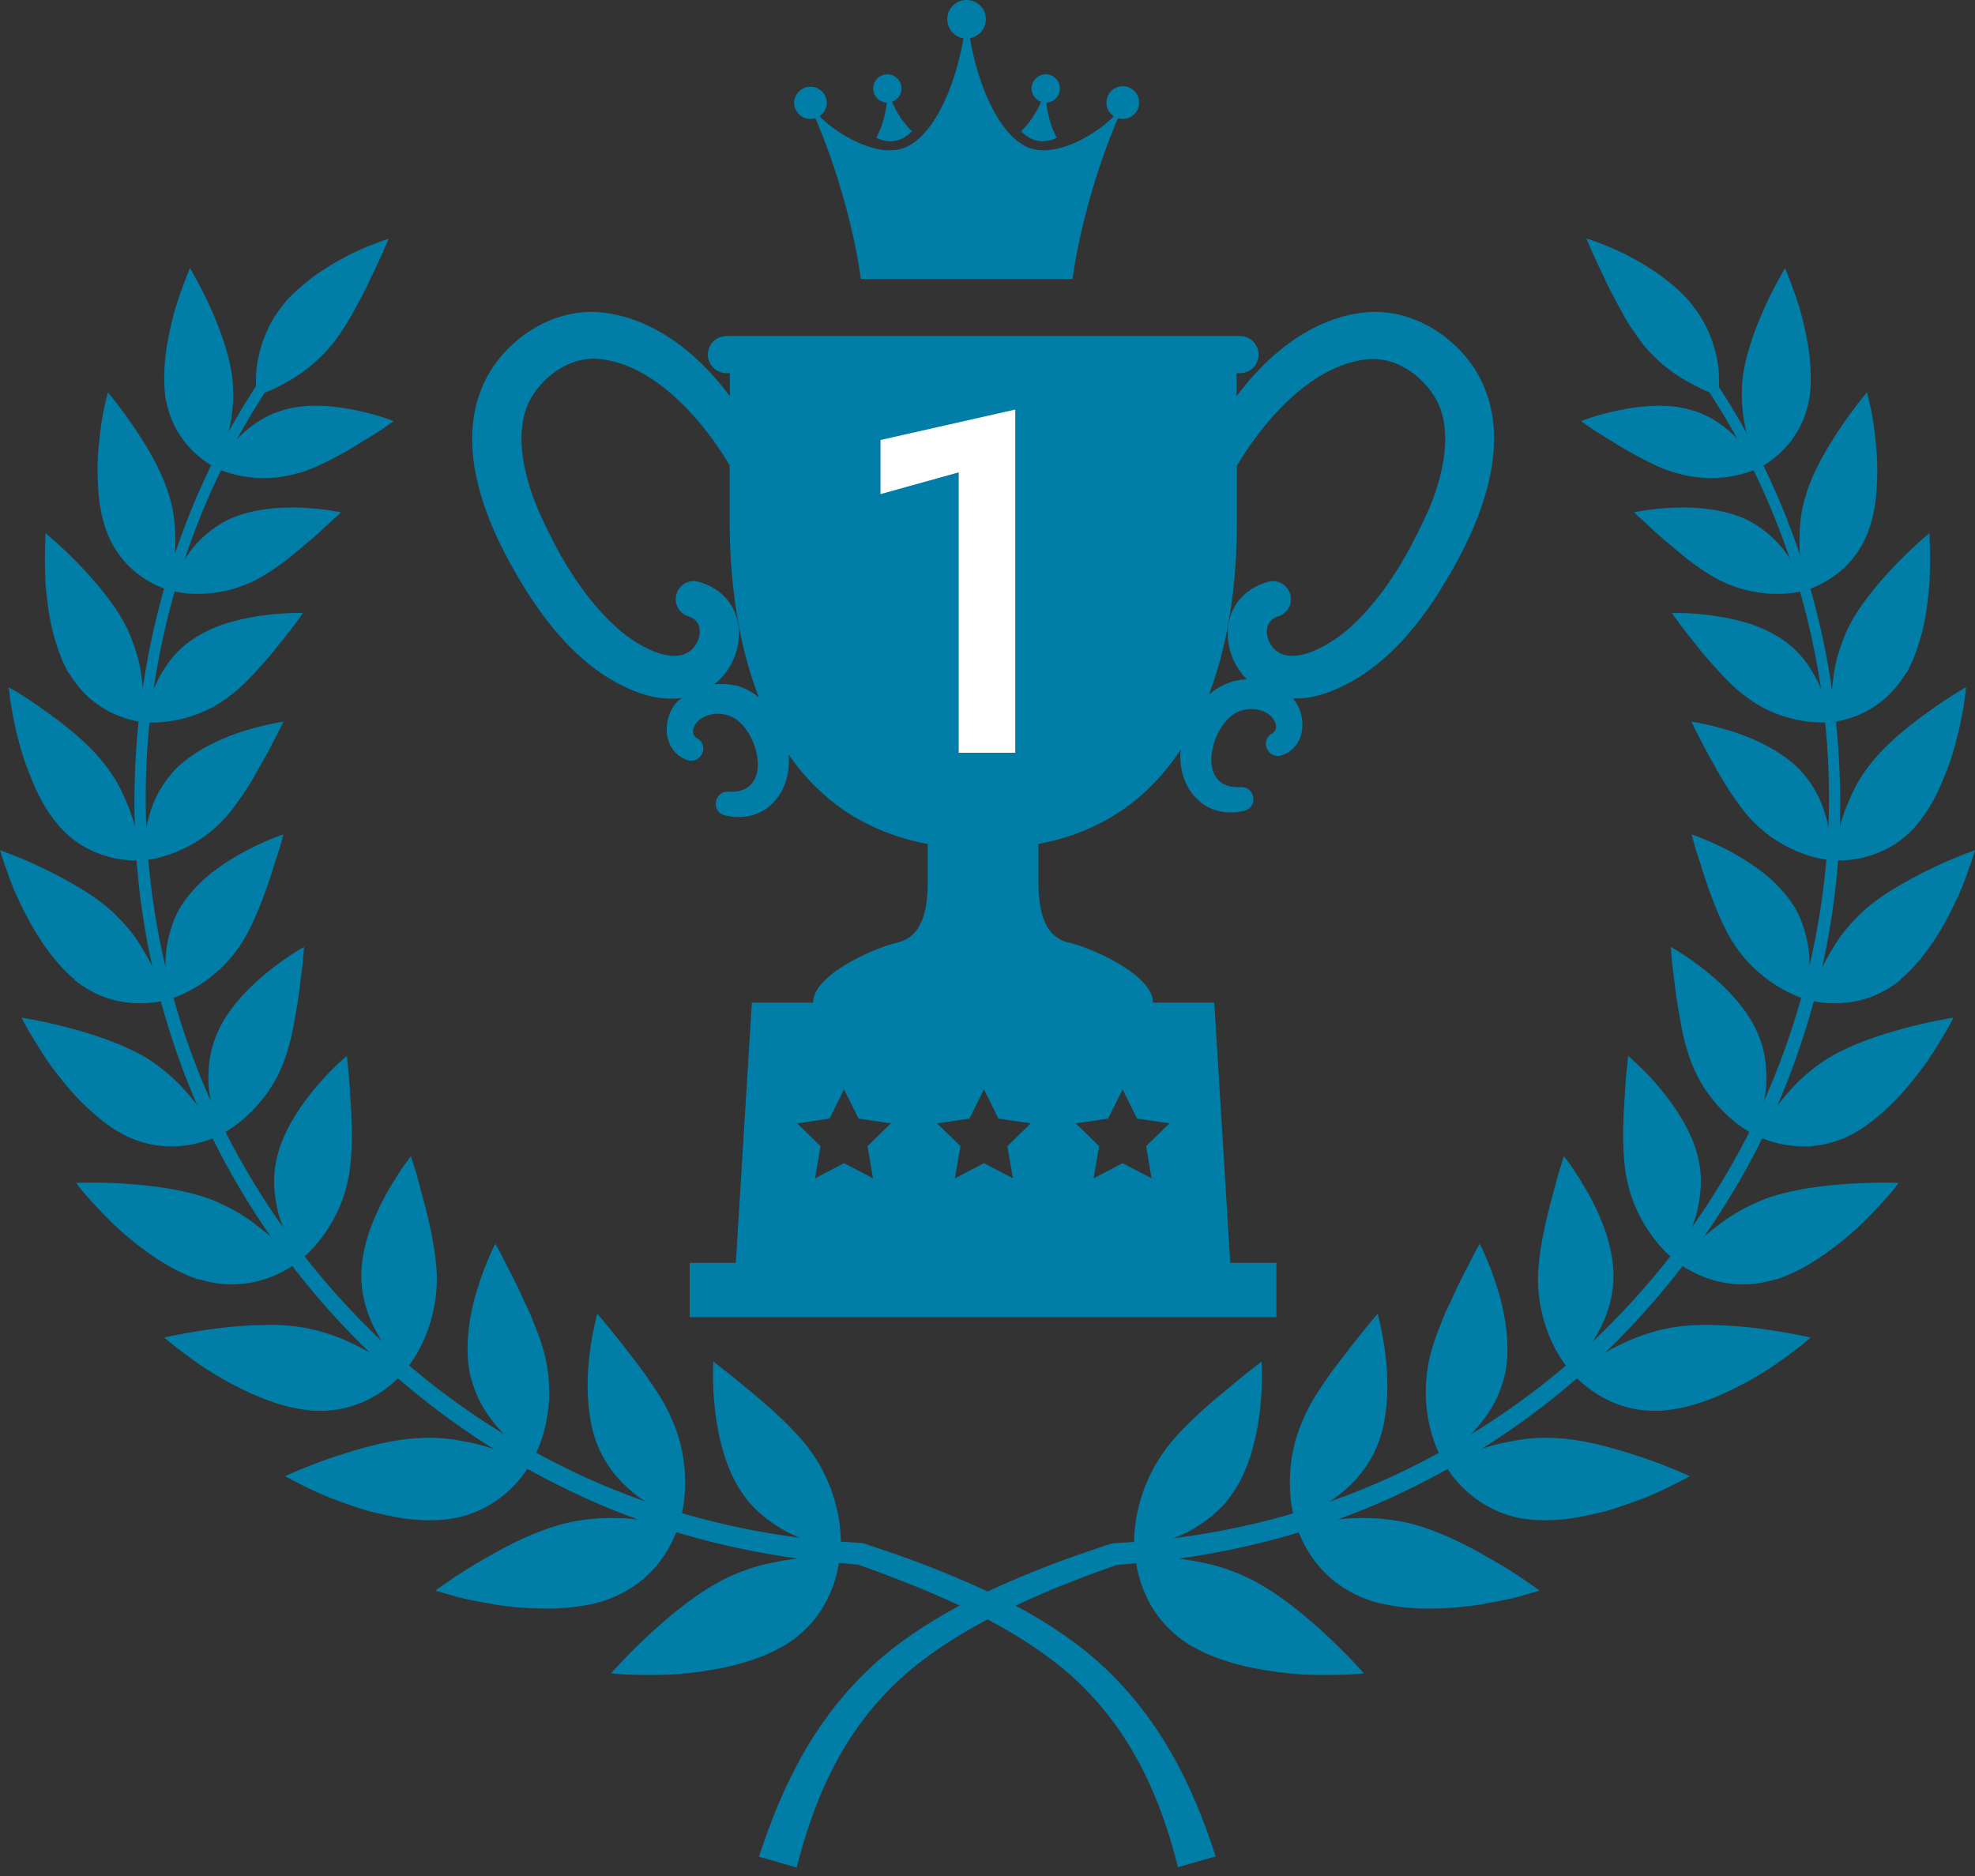
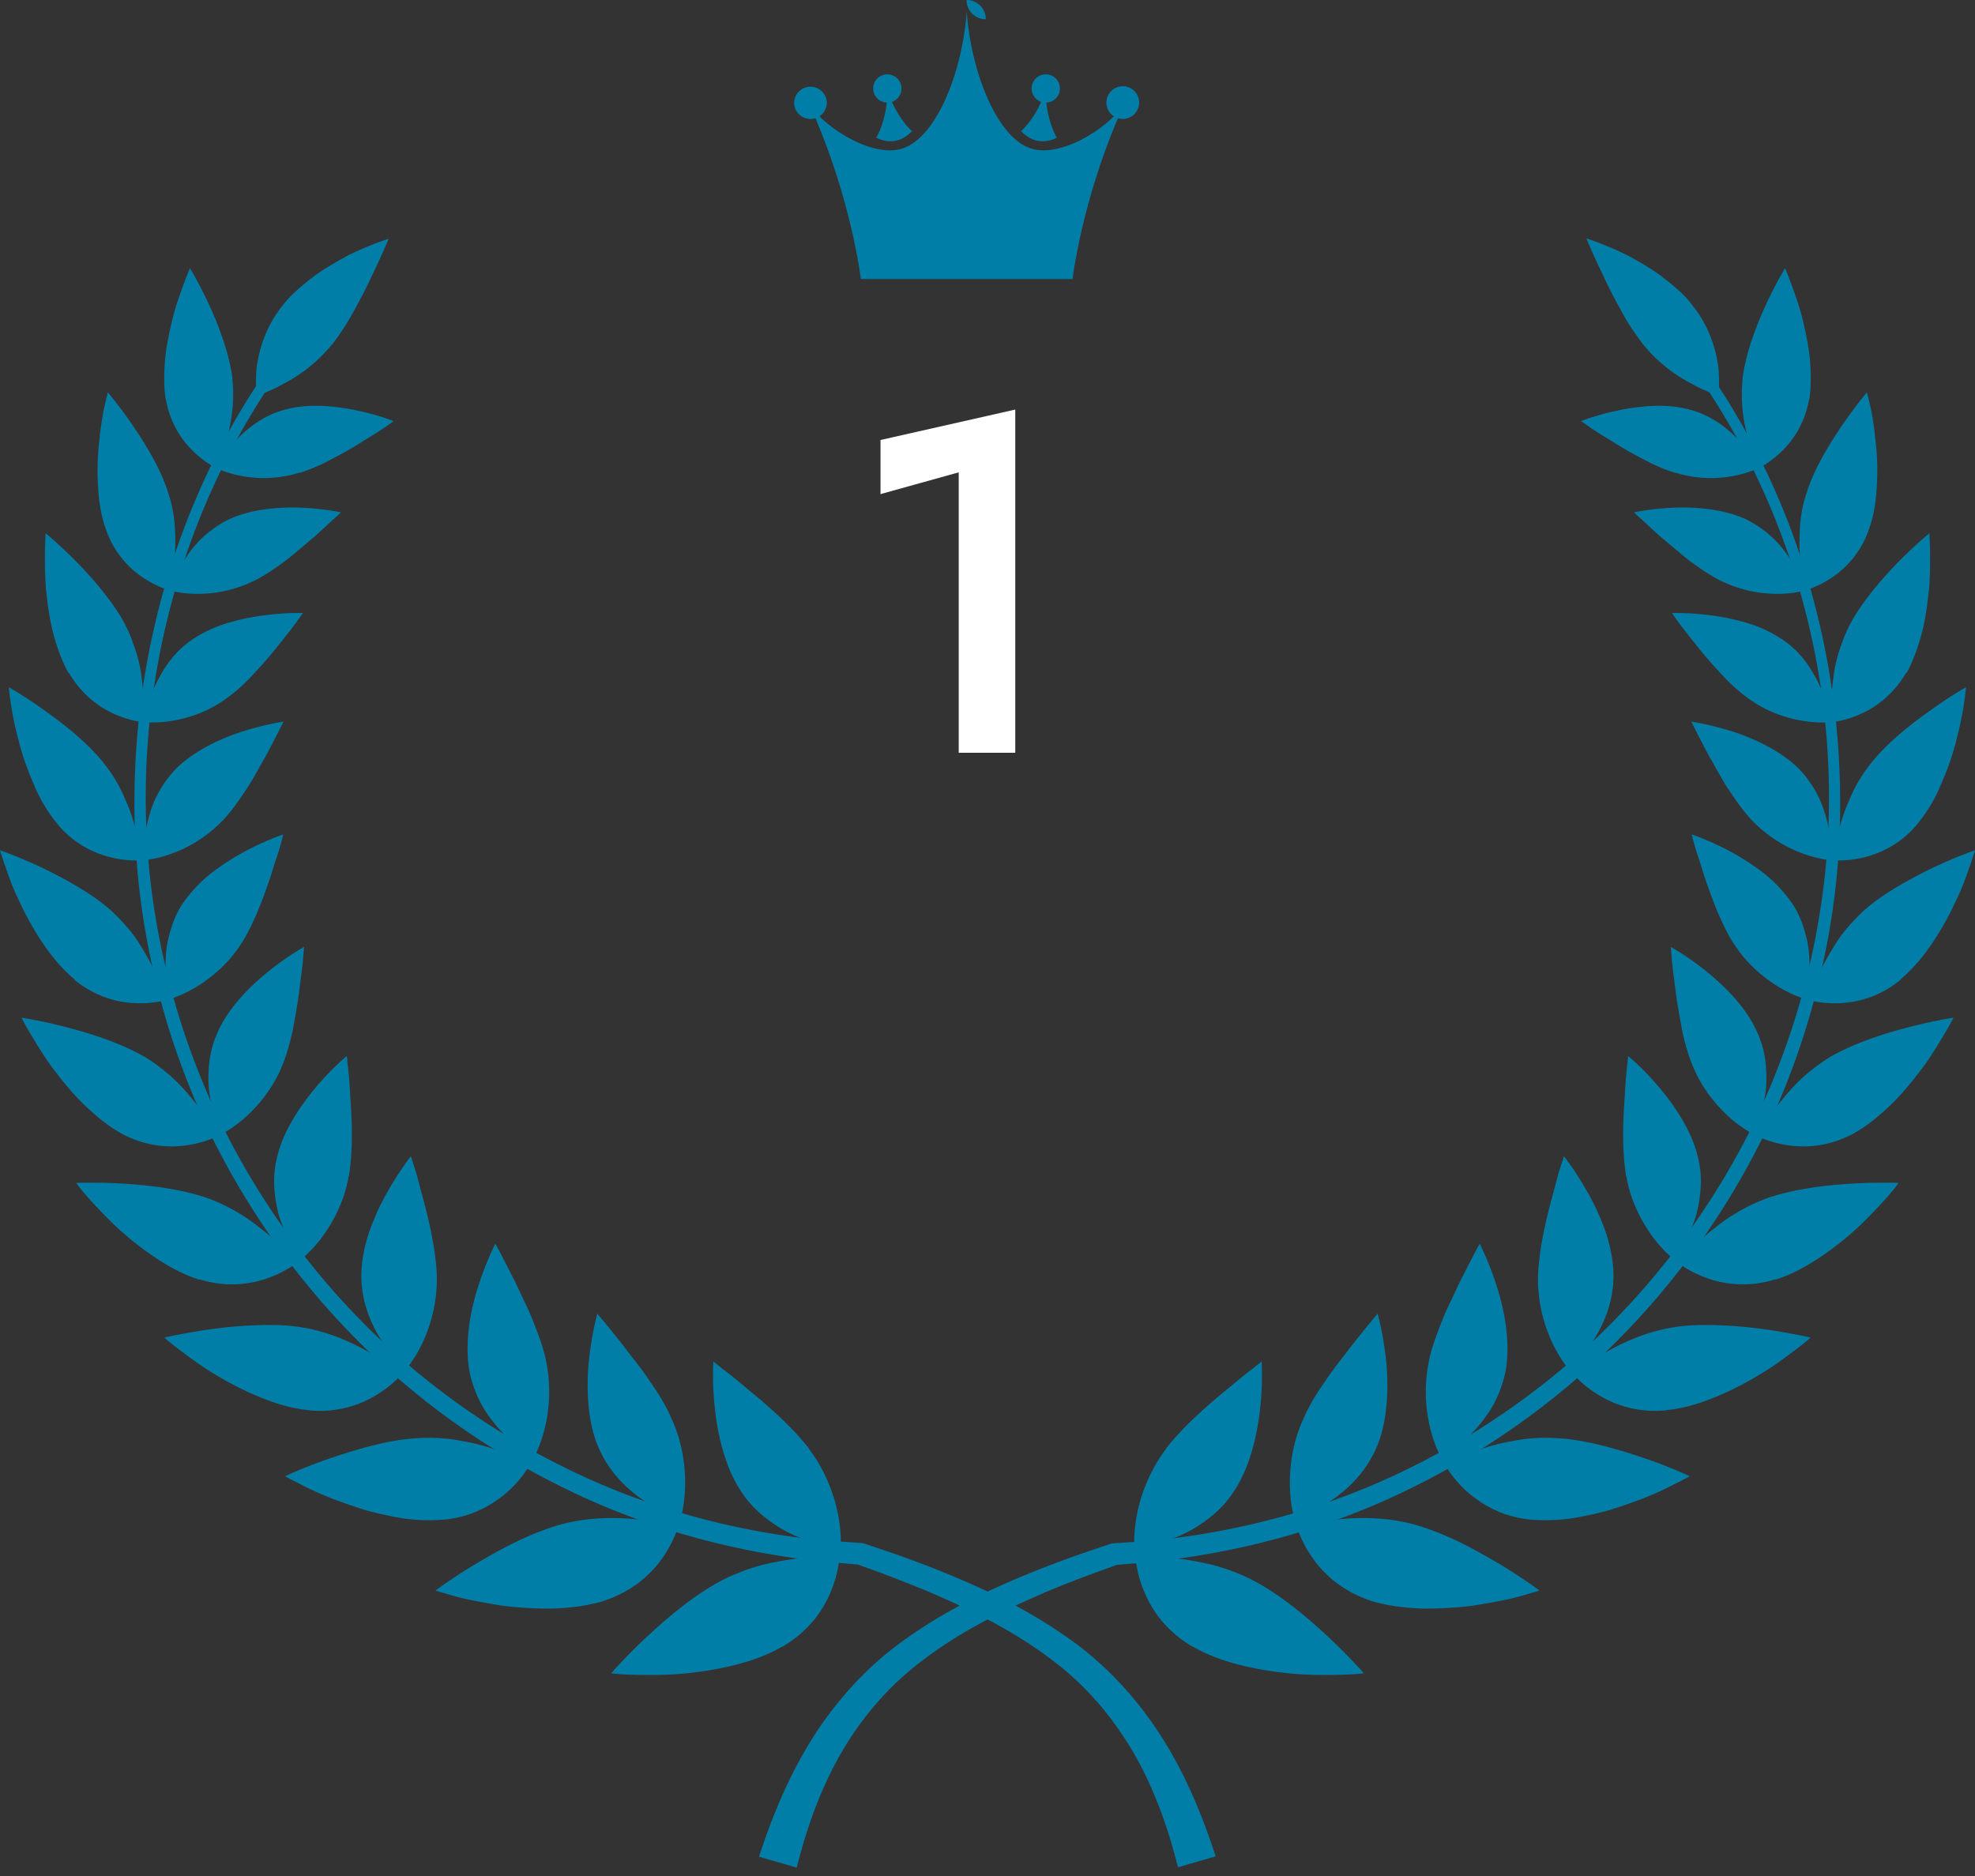
<svg xmlns="http://www.w3.org/2000/svg" width="120" height="114" viewBox="0 0 120 114" fill="none">
  <rect x="0" y="0" width="120" height="114" fill="#333333" stroke="none" />
-   <path d="M89.555 22.344c-1.387-2.068-3.8-3.515-6.346-3.381-3.292.227-6.097 2.45-8.074 5.118v-1.406h.207a1.13 1.13 0 001.128-1.127 1.13 1.13 0 00-1.128-1.127H44.14a1.13 1.13 0 00-1.129 1.127c0 .62.508 1.127 1.129 1.127h.207v1.406c-1.977-2.668-4.783-4.89-8.075-5.118-2.536-.134-4.958 1.313-6.346 3.381-2.64 4.043-.558 9.202 1.626 12.852 1.625 2.75 3.861 5.553 7.008 6.804 1.077.424 2.04.527 2.868.413-.073.062-.156.104-.218.166-1.035 1.023-.983 3.091.56 3.608.796.259 1.335-.816.641-1.292-.497-.238-.3-.807.041-1.117.725-.6 1.884-.517 2.526.145 1.263 1.168 1.812 4.301-.683 4.188-.89-.073-1.128 1.189-.259 1.437 2.526.59 4.11-1.49 3.872-3.712 1.79 2.605 4.482 4.715 8.51 5.46h-.052v2.45c-.021 1.82-.456 3.215-1.853 3.536-1.398.32-5.135 1.964-5.104 3.65h-3.727l-.973 15.81h-2.805v3.297h35.652v-3.298h-2.805l-.974-15.81h-3.726c.03-1.674-3.706-3.329-5.104-3.65-1.397-.32-1.822-1.705-1.853-3.535v-2.45h-.051c4.171-.776 6.904-3.01 8.695-5.75-.238 2.223 1.356 4.312 3.872 3.723.87-.249.631-1.51-.259-1.438-2.495.114-1.946-3.019-.683-4.198.652-.65 1.811-.744 2.526-.144.33.31.538.879.041 1.116-.694.476-.155 1.551.642 1.293 1.47-.496 1.584-2.389.683-3.454.704.021 1.49-.113 2.35-.455 3.157-1.25 5.383-4.042 7.008-6.803 2.174-3.65 4.265-8.81 1.626-12.852l.01.01zM44.669 41.66a3.747 3.747 0 00-1.274-.073c2.133-1.695 2.154-5.356-.962-6.235a1.093 1.093 0 00-1.305.672c-.227.6.114 1.252.715 1.438.87.269.807 1.272.32 1.871-1.138 1.365-3.695-.258-4.73-1.23-2.05-1.861-3.52-4.405-4.638-6.907-.983-2.203-1.718-5.263-.383-7.238.818-1.24 2.246-2.202 3.758-2.16 3.395.175 6.397 3.546 8.064 6.317.031.051.072.103.103.144v3.34c0 2.089.135 6.597 1.781 10.795-.414-.352-.9-.62-1.46-.755l.01.02zm8.375 29.943l-1.76-.92-1.76.92.331-1.954-1.418-1.385 1.967-.29.88-1.778.88 1.778 1.966.29-1.418 1.385.331 1.954zm14.285-3.629l.88-1.778.88 1.778 1.967.29-1.418 1.385.33 1.954-1.759-.92-1.76.92.332-1.954-1.419-1.385 1.967-.29zm-5.787 3.63l-1.76-.92-1.76.92.332-1.955-1.418-1.385 1.967-.29.88-1.778.88 1.778 1.966.29-1.418 1.385.331 1.954zm25.156-40.408c-1.129 2.502-2.588 5.046-4.638 6.907-1.035.961-3.592 2.595-4.73 1.23-.487-.59-.55-1.602.32-1.871.6-.186.942-.838.714-1.438a1.093 1.093 0 00-1.304-.672c-2.94.828-3.085 4.147-1.294 5.935-.248.01-.507.031-.745.093a3.752 3.752 0 00-1.574.848c1.584-4.146 1.708-8.54 1.708-10.608v-3.34s.073-.093.104-.145c1.666-2.77 4.668-6.142 8.064-6.317 1.522-.042 2.94.92 3.758 2.16 1.335 1.965.61 5.036-.383 7.238v-.02z" fill="#007EA8" />
  <path d="M53.499 26.738l8.188-1.85v20.855h-3.436v-17.04l-4.752 1.323v-3.288z" fill="#fff" />
  <path d="M65.166 16.957c.455-3.298 1.635-7.434 3.25-10.867-.631 1.365-3.633 3.423-5.58 2.988-2.246-.496-3.86-4.797-4.099-8.396-.238 3.599-1.853 7.89-4.1 8.396-1.946.435-4.958-1.623-5.579-2.988 1.605 3.423 2.795 7.569 3.25 10.867h12.868-.01z" fill="#007EA8" />
-   <path d="M55.414 7.972c-.6-.548-1.232-1.551-1.501-2.595.042 1.075-.259 2.285-.673 2.988.725.372 1.522.29 2.174-.393zm6.626 0c.6-.548 1.231-1.551 1.5-2.595-.041 1.075.26 2.285.673 2.988-.724.372-1.521.29-2.174-.393zm-2.143-6.804c0 .641-.518 1.169-1.17 1.169-.652 0-1.17-.517-1.17-1.169A1.16 1.16 0 0158.727 0c.652 0 1.17.517 1.17 1.168zm9.316 5.067a.993.993 0 11-1.987-.002.993.993 0 011.987.002z" fill="#007EA8" />
+   <path d="M55.414 7.972c-.6-.548-1.232-1.551-1.501-2.595.042 1.075-.259 2.285-.673 2.988.725.372 1.522.29 2.174-.393zm6.626 0c.6-.548 1.231-1.551 1.5-2.595-.041 1.075.26 2.285.673 2.988-.724.372-1.521.29-2.174-.393zm-2.143-6.804A1.16 1.16 0 0158.727 0c.652 0 1.17.517 1.17 1.168zm9.316 5.067a.993.993 0 11-1.987-.002.993.993 0 011.987.002z" fill="#007EA8" />
  <path d="M63.54 6.235a.859.859 0 10.001-1.718.859.859 0 000 1.718zm-15.29 0a.994.994 0 101.988-.002.994.994 0 00-1.987.002zm5.663 0a.859.859 0 10.001-1.718.859.859 0 00-.001 1.718zM16.19 23.709c-5.704 8.696-8.219 19.408-7.06 29.726a45.774 45.774 0 004.328 14.869 46.33 46.33 0 009.057 12.532c3.696 3.629 8.023 6.596 12.702 8.778 4.69 2.192 9.762 3.505 14.897 4.001l2.019.135.258.02c.083.01.166.052.249.073l.497.165.973.331a61.78 61.78 0 013.706 1.407c2.443 1.013 4.855 2.212 7.07 3.784 2.226 1.551 4.13 3.598 5.61 5.893 1.492 2.306 2.537 4.829 3.365 7.383l-2.288.662c-.62-2.471-1.48-4.87-2.743-7.031-1.263-2.151-2.909-4.074-4.938-5.584-2.008-1.53-4.296-2.73-6.656-3.774-1.18-.527-2.391-.992-3.602-1.458l-.88-.32-.435-.155c-.073-.02-.145-.062-.218-.073l-.227-.02-1.905-.166c-5.28-.558-10.476-1.954-15.259-4.25-4.783-2.284-9.182-5.366-12.92-9.109a47.28 47.28 0 01-9.13-12.873 46.475 46.475 0 01-4.254-15.168c-1.056-10.474 1.418-21.33 7.236-30.15l.528.34.02.032z" fill="#007EA8" />
  <path d="M20.166 20.938a9.421 9.421 0 01-2.982 2.409 8.306 8.306 0 01-1.573.682s-.125-.692-.01-1.747c.144-1.024.538-2.45 1.583-3.733.497-.661 1.201-1.22 1.884-1.757.704-.517 1.46-.93 2.122-1.293a19.69 19.69 0 012.423-.992s-.425 1.044-1.066 2.347c-.3.672-.684 1.385-1.077 2.099a14.798 14.798 0 01-1.304 1.995v-.01zm-1.978 7.786a7.276 7.276 0 01-3.53.196c-.931-.176-1.521-.476-1.521-.476s.33-.682 1.014-1.488c.704-.786 1.76-1.706 3.189-2.068 1.397-.393 3.074-.218 4.368.062 1.294.268 2.215.64 2.215.64s-.196.135-.517.363c-.321.227-.808.527-1.356.858a21.13 21.13 0 01-1.833 1.054 10.77 10.77 0 01-2.018.869l-.01-.01zm-2.702 6.545a7.74 7.74 0 01-3.53.817c-.962 0-1.614-.207-1.614-.207s.051-.186.165-.497c.104-.31.3-.734.59-1.189.29-.465.632-.972 1.118-1.437a6.74 6.74 0 011.719-1.21c1.377-.62 3.064-.754 4.42-.692 1.367.062 2.36.279 2.36.279s-.165.176-.476.444c-.31.27-.704.672-1.2 1.096-.508.424-1.067.91-1.657 1.376-.61.455-1.242.889-1.884 1.22h-.01zm-1.594 7.072c-1.149.89-2.422 1.292-3.405 1.458-.984.165-1.677.083-1.677.083s.082-.796.465-1.83c.176-.517.497-1.096.87-1.655.197-.279.414-.548.662-.806a6.42 6.42 0 01.86-.714 7.935 7.935 0 012.111-1.003 13.795 13.795 0 012.216-.475c1.377-.187 2.412-.145 2.412-.145s-.549.806-1.408 1.85c-.404.528-.9 1.107-1.429 1.676-.507.568-1.076 1.127-1.677 1.561zm-.29 7.445a8.202 8.202 0 01-3.167 2.088c-.953.352-1.667.393-1.667.393s-.02-.207-.02-.548c0-.341.02-.827.134-1.385.114-.559.28-1.19.57-1.82a6.93 6.93 0 011.252-1.81c1.118-1.106 2.754-1.85 4.089-2.274 1.366-.424 2.433-.58 2.433-.58s-.445.91-1.087 2.11c-.352.6-.704 1.282-1.129 1.944-.445.661-.89 1.323-1.397 1.871l-.01.01zm1.078 7.517c-.808 1.292-1.916 2.17-2.796 2.698-.89.528-1.594.714-1.594.714s-.062-.197-.124-.538c-.073-.341-.114-.838-.114-1.417 0-.579.041-1.24.228-1.933.186-.693.434-1.396.92-2.058a8.539 8.539 0 011.699-1.757 14.666 14.666 0 011.998-1.283c1.283-.682 2.318-1.023 2.318-1.023s-.062.248-.176.661c-.114.414-.33.993-.517 1.645-.435 1.313-1.025 2.988-1.833 4.29h-.01zm2.515 7.33c-.549 1.448-1.501 2.554-2.278 3.257-.787.704-1.46 1.024-1.46 1.024s-.103-.186-.238-.517a10.947 10.947 0 01-.393-1.406 6.743 6.743 0 01-.145-1.985 6.258 6.258 0 01.528-2.244c.642-1.5 1.977-2.833 3.126-3.753 1.14-.92 2.143-1.469 2.143-1.469s-.03.27-.062.693c-.03.434-.114 1.044-.207 1.748-.072.692-.217 1.499-.362 2.295a13.287 13.287 0 01-.642 2.347l-.01.01zm3.985 6.866c-.269 1.572-.994 2.854-1.636 3.712-.652.868-1.262 1.323-1.262 1.323s-.56-.672-1.015-1.799a11.36 11.36 0 01-.331-.91 9.987 9.987 0 01-.207-1.054c-.104-.734-.114-1.53.083-2.347.341-1.624 1.428-3.226 2.401-4.374.963-1.148 1.864-1.882 1.864-1.882s0 .062.02.186c0 .124.021.3.052.517.052.434.093 1.065.135 1.789.103 1.427.176 3.267-.093 4.85l-.01-.011zm5.362 6.08a9.213 9.213 0 01-.88 4.043c-.476 1.002-.993 1.581-.993 1.581s-.166-.144-.435-.413a7.12 7.12 0 01-.952-1.179c-.694-1.013-1.367-2.523-1.326-4.219.021-.858.208-1.726.487-2.564a14.92 14.92 0 011.046-2.306c.372-.672.745-1.23 1.014-1.633.28-.393.466-.63.466-.63s.072.258.217.692c.145.424.29 1.055.487 1.758.383 1.406.818 3.246.87 4.86v.01zm6.605 4.973a9.362 9.362 0 01-.041 4.219c-.27 1.106-.663 1.788-.663 1.788s-.807-.434-1.718-1.302a9.662 9.662 0 01-1.325-1.655 7.393 7.393 0 01-.88-2.285c-.3-1.737.051-3.66.548-5.18.476-1.5 1.025-2.554 1.025-2.554s.145.238.352.641c.218.414.507.993.839 1.644.165.331.33.693.507 1.076.176.361.362.754.528 1.157.32.817.642 1.624.828 2.44v.011zm7.619 3.588c.725 1.51.89 3.07.86 4.219-.032 1.147-.27 1.923-.27 1.923s-.228-.052-.58-.207a11.6 11.6 0 01-1.408-.724c-1.086-.682-2.36-1.82-3.033-3.464-.341-.796-.517-1.737-.59-2.657-.072-.92-.041-1.8.042-2.616.176-1.613.507-2.781.507-2.781s.725.847 1.656 2.037c.456.62 1.005 1.261 1.491 2.005.507.714.983 1.469 1.335 2.265h-.01zm8.374 1.892a9.233 9.233 0 011.202 2.099c.29.682.465 1.334.58 1.913.103.579.155 1.075.165 1.427 0 .351-.01.558-.01.558s-.238-.01-.632-.072c-.393-.052-.942-.197-1.553-.414a7.701 7.701 0 01-1.967-1.003c-.662-.465-1.304-1.024-1.811-1.789-1.035-1.468-1.501-3.515-1.677-5.138a17.891 17.891 0 01-.114-2.048c0-.517.02-.827.02-.827s.228.176.59.465c.373.28.891.703 1.481 1.2 1.18.961 2.681 2.264 3.737 3.619l-.01.01z" fill="#007EA8" />
  <path d="M10.083 24.288c.29 1.561 1.066 2.595 1.76 3.236.693.641 1.294.92 1.294.92s.352-.661.62-1.695c.301-1.024.529-2.42.342-3.919-.217-1.52-.848-3.123-1.428-4.384-.59-1.261-1.129-2.15-1.129-2.15s-.134.3-.32.806c-.187.506-.446 1.2-.673 2.006-.207.817-.404 1.716-.508 2.616-.082.91-.093 1.799.031 2.574l.01-.01zm-3.633 7.92a5.754 5.754 0 002.339 2.957c.818.528 1.48.693 1.48.693s.052-.186.124-.507c.052-.32.145-.775.207-1.323.063-.538.063-1.19.032-1.861a7.963 7.963 0 00-.394-2.161c-.445-1.479-1.397-3.02-2.195-4.188-.797-1.168-1.49-1.975-1.49-1.975s-.083.331-.207.869c-.124.538-.238 1.303-.321 2.16-.104.849-.124 1.81-.062 2.74.041.931.207 1.831.486 2.596zm-2.268 8.675c.86 1.448 1.988 2.182 2.899 2.564.91.383 1.615.435 1.615.435s.114-.786 0-1.903c-.062-.558-.114-1.2-.29-1.882a8.662 8.662 0 00-.331-1.044 7.84 7.84 0 00-.456-1.065c-.362-.713-.87-1.416-1.387-2.068a22.919 22.919 0 00-1.584-1.778c-1.025-1.045-1.874-1.737-1.874-1.737s-.103 1.406 0 3.163c.083.89.197 1.851.425 2.782.238.93.559 1.82.952 2.533h.031zm-.693 9.192c1.076 1.303 2.39 1.83 3.385 2.058.993.217 1.708.144 1.708.144s-.01-.206-.062-.548a17.89 17.89 0 00-.29-1.375 10.518 10.518 0 00-.652-1.85 8.706 8.706 0 00-1.17-1.996c-.994-1.303-2.464-2.46-3.696-3.33-1.2-.868-2.174-1.416-2.174-1.416s.104 1.427.58 3.185c.207.878.549 1.83.942 2.73.373.899.88 1.736 1.429 2.388v.01zm1.024 9.461c1.367 1.106 2.744 1.396 3.8 1.427 1.045.03 1.75-.186 1.75-.186s-.053-.197-.177-.538c-.124-.33-.28-.806-.538-1.334-.259-.527-.6-1.127-.994-1.737-.404-.61-.952-1.22-1.553-1.789-.62-.568-1.356-1.065-2.122-1.52a29.06 29.06 0 00-2.205-1.168C1.087 52.04 0 51.667 0 51.667s.104.352.3.92c.207.57.456 1.355.88 2.193.777 1.695 1.988 3.629 3.354 4.735l-.02.02zm2.868 9.347c1.594.848 3.023.868 4.1.693 1.055-.176 1.718-.528 1.718-.528s-.093-.196-.28-.496a9.657 9.657 0 00-.807-1.23c-.373-.476-.808-1.024-1.336-1.551a11.4 11.4 0 00-1.904-1.5c-1.491-.878-3.354-1.468-4.876-1.86a30.628 30.628 0 00-2.681-.57s.155.342.476.88c.32.537.756 1.271 1.304 2.047.58.765 1.232 1.602 1.977 2.326.756.724 1.522 1.365 2.32 1.789H7.38zm4.752 8.861a6.475 6.475 0 004.244-.114c1.025-.382 1.615-.868 1.615-.868s-.539-.683-1.44-1.52a9.947 9.947 0 00-.765-.63c-.27-.218-.57-.445-.89-.652a11.385 11.385 0 00-2.216-1.127c-1.666-.59-3.654-.817-5.259-.91-1.615-.093-2.795-.041-2.795-.041s.062.072.166.217c.103.144.27.34.476.579a30.706 30.706 0 001.719 1.799c1.439 1.344 3.374 2.75 5.134 3.288l.01-.02zm6.583 7.951a6.576 6.576 0 004.234-.972c.942-.589 1.44-1.199 1.44-1.199s-.166-.145-.467-.372c-.31-.217-.745-.528-1.283-.859-1.098-.64-2.578-1.364-4.369-1.644-.89-.144-1.853-.155-2.795-.113-.932.03-1.853.124-2.66.238-.818.113-1.522.237-2.03.34-.496.094-.796.166-.796.166s.29.27.807.662c.528.393 1.222.94 2.091 1.468 1.719 1.065 3.934 2.1 5.818 2.275l.01.01zm8.261 6.649c1.905-.176 3.22-1.086 4.038-1.851.817-.786 1.18-1.5 1.18-1.5s-.787-.454-2.009-.868c-.6-.227-1.325-.424-2.122-.558a9.934 9.934 0 00-2.588-.176c-1.822.072-3.861.703-5.435 1.23-1.583.548-2.722 1.086-2.722 1.086s.362.197.952.496c.59.3 1.429.703 2.402 1.045.486.175.994.351 1.522.517.538.144 1.087.279 1.635.382a10.95 10.95 0 003.137.197h.01zm9.721 4.932c1.884-.631 2.981-1.748 3.633-2.72.652-.971.86-1.757.86-1.757s-.228-.062-.611-.155a12.67 12.67 0 00-1.584-.28c-1.305-.165-3.044-.217-4.866.259-.92.258-1.832.62-2.722 1.044-.88.424-1.74.92-2.464 1.344-1.46.869-2.484 1.644-2.484 1.644s.403.124 1.055.31c.653.197 1.595.373 2.63.549 1.035.175 2.226.237 3.354.237 1.149-.03 2.257-.186 3.188-.465l.01-.01zm10.818 2.802a7.083 7.083 0 001.998-1.706 7.026 7.026 0 001.024-1.8 7.135 7.135 0 00.394-1.385c.062-.341.072-.548.072-.548s-.228-.02-.642-.02c-.403.01-.973 0-1.646.061-.672.063-1.439.197-2.256.383-.818.197-1.688.517-2.537.941-1.718.89-3.374 2.295-4.658 3.495a35.637 35.637 0 00-2.133 2.181s.425.062 1.129.083c.704.021 1.677.042 2.753-.021 2.174-.155 4.752-.641 6.491-1.675l.01.011zm56.821-76.721c5.818 8.82 8.282 19.666 7.237 30.15a47.066 47.066 0 01-4.255 15.17 47.3 47.3 0 01-9.13 12.872c-3.738 3.743-8.137 6.824-12.92 9.11-4.782 2.295-9.98 3.69-15.259 4.249l-1.904.165-.228.021c-.073.01-.145.052-.218.073l-.434.154-.88.321c-1.211.455-2.423.92-3.603 1.458-2.36 1.034-4.648 2.244-6.656 3.774-2.029 1.51-3.685 3.433-4.938 5.583-1.263 2.161-2.112 4.56-2.743 7.031l-2.288-.661c.828-2.554 1.884-5.077 3.364-7.383 1.48-2.295 3.386-4.343 5.611-5.894 2.205-1.571 4.627-2.77 7.07-3.784a61.78 61.78 0 013.707-1.406l.973-.33.496-.166c.083-.021.166-.062.249-.073l.259-.02 2.018-.135c5.135-.496 10.208-1.81 14.897-4.001 4.679-2.182 9.016-5.15 12.702-8.779a46.338 46.338 0 009.058-12.531 46.032 46.032 0 004.327-14.869c1.17-10.319-1.346-21.03-7.06-29.726l.528-.342.02-.03z" fill="#007EA8" />
  <path d="M102.816 18.54c1.045 1.281 1.439 2.698 1.584 3.732.113 1.054-.011 1.747-.011 1.747s-.693-.186-1.573-.682a9.272 9.272 0 01-2.982-2.41c-.455-.61-.931-1.271-1.304-1.995-.393-.713-.776-1.427-1.077-2.099-.641-1.303-1.066-2.347-1.066-2.347s1.056.33 2.422.992c.663.352 1.419.776 2.123 1.293.683.527 1.387 1.096 1.884 1.758v.01zm7.101 5.748c-.29 1.561-1.066 2.595-1.76 3.236-.693.641-1.294.92-1.294.92s-.352-.661-.621-1.695a9.653 9.653 0 01-.341-3.919c.217-1.52.848-3.123 1.428-4.384a25.118 25.118 0 011.129-2.15s.134.3.32.806c.187.506.446 1.2.673 2.006.207.817.404 1.716.508 2.616.082.91.093 1.799-.031 2.574l-.011-.01zm3.623 7.92a5.751 5.751 0 01-2.339 2.957c-.818.528-1.48.693-1.48.693s-.052-.186-.125-.507c-.051-.32-.145-.775-.207-1.323-.062-.538-.062-1.19-.031-1.861a7.938 7.938 0 01.394-2.161c.445-1.479 1.397-3.02 2.194-4.188.797-1.168 1.491-1.975 1.491-1.975s.083.331.207.869c.124.538.238 1.303.321 2.16.103.849.124 1.81.062 2.74-.041.931-.207 1.831-.487 2.596zm2.278 8.675c-.859 1.448-1.988 2.182-2.899 2.564-.911.383-1.615.435-1.615.435s-.114-.786 0-1.903c.062-.558.114-1.2.29-1.882.083-.34.197-.693.331-1.044.125-.352.27-.713.456-1.065.362-.713.87-1.416 1.387-2.068a22.922 22.922 0 011.584-1.778c1.025-1.045 1.874-1.737 1.874-1.737s.103 1.406 0 3.163c-.083.89-.197 1.851-.425 2.782-.238.93-.559 1.82-.952 2.533h-.031zm.683 9.192c-1.077 1.303-2.391 1.83-3.385 2.058-.994.217-1.708.144-1.708.144s.01-.206.062-.548c.052-.34.155-.816.29-1.375.134-.558.352-1.189.652-1.85a8.711 8.711 0 011.17-1.996c.994-1.303 2.464-2.46 3.695-3.33 1.201-.868 2.174-1.416 2.174-1.416s-.103 1.427-.579 3.185c-.207.878-.549 1.83-.942 2.73a9.333 9.333 0 01-1.429 2.388v.01zm-1.014 9.461c-1.367 1.106-2.744 1.396-3.8 1.427-1.045.03-1.749-.186-1.749-.186s.052-.197.176-.538c.124-.33.279-.806.538-1.334.259-.527.601-1.127.994-1.737.404-.61.952-1.22 1.553-1.789.621-.568 1.356-1.065 2.122-1.52a29.04 29.04 0 012.205-1.168c1.387-.651 2.474-1.024 2.474-1.024s-.104.352-.3.92c-.207.57-.456 1.355-.88 2.193-.777 1.695-1.988 3.629-3.354 4.735l.021.02zm-2.868 9.347c-1.594.848-3.023.868-4.099.693-1.056-.176-1.719-.528-1.719-.528s.093-.196.28-.496c.176-.31.435-.755.807-1.23.373-.476.808-1.024 1.336-1.551a11.406 11.406 0 011.904-1.5c1.491-.878 3.354-1.468 4.876-1.86 1.532-.394 2.681-.57 2.681-.57s-.155.342-.476.88c-.321.537-.756 1.271-1.304 2.047-.58.765-1.232 1.602-1.977 2.326-.756.724-1.522 1.365-2.319 1.789h.01zm-4.762 8.861a6.48 6.48 0 01-4.244-.114c-1.025-.382-1.615-.868-1.615-.868s.538-.683 1.439-1.52c.228-.207.486-.424.766-.63.269-.218.569-.445.89-.652a11.41 11.41 0 012.215-1.127c1.667-.59 3.655-.817 5.259-.91 1.615-.093 2.795-.041 2.795-.041s-.062.072-.165.217a8.711 8.711 0 01-.477.579 30.516 30.516 0 01-1.718 1.799c-1.439 1.344-3.375 2.75-5.134 3.288l-.011-.02zm-6.573 7.951a6.577 6.577 0 01-4.234-.972c-.942-.589-1.44-1.199-1.44-1.199s.166-.145.467-.372c.31-.217.745-.528 1.283-.859 1.098-.64 2.578-1.364 4.369-1.644.89-.144 1.853-.155 2.795-.113a25.44 25.44 0 012.66.238c.818.113 1.522.237 2.029.34.497.094.797.166.797.166s-.29.27-.807.662c-.528.393-1.222.94-2.091 1.468-1.719 1.065-3.934 2.1-5.818 2.275l-.01.01zm-8.272 6.649c-1.904-.176-3.219-1.086-4.037-1.851-.818-.786-1.18-1.5-1.18-1.5s.787-.454 2.008-.868c.6-.227 1.325-.424 2.123-.558a9.934 9.934 0 012.587-.176c1.822.072 3.862.703 5.435 1.23a30.162 30.162 0 012.723 1.086s-.363.197-.953.496c-.59.3-1.428.703-2.401 1.045-.487.175-.994.351-1.522.517-.538.144-1.087.279-1.636.382-1.087.228-2.194.28-3.136.197h-.01zm-9.71 4.932c-1.884-.631-2.981-1.748-3.633-2.72-.652-.971-.86-1.757-.86-1.757s.228-.062.611-.155a12.67 12.67 0 011.584-.28c1.304-.165 3.044-.217 4.866.259.92.258 1.832.62 2.722 1.044.88.424 1.74.92 2.464 1.344a29.825 29.825 0 012.484 1.644s-.403.124-1.056.31c-.652.197-1.594.373-2.629.549-1.035.175-2.226.237-3.354.237-1.149-.03-2.257-.186-3.188-.465l-.01-.01zm-10.818 2.802a7.083 7.083 0 01-1.997-1.706 7.039 7.039 0 01-1.025-1.8 7.135 7.135 0 01-.394-1.385 4.66 4.66 0 01-.072-.548s.228-.02.642-.02c.403.01.973 0 1.646.061.672.063 1.439.197 2.256.383.818.197 1.688.517 2.537.941 1.718.89 3.374 2.295 4.658 3.495.642.61 1.18 1.147 1.542 1.54.373.393.59.641.59.641s-.424.062-1.128.083c-.704.021-1.677.042-2.754-.021-2.173-.155-4.751-.641-6.49-1.675l-.01.011z" fill="#007EA8" />
  <path d="M101.801 28.724a7.277 7.277 0 003.53.196c.932-.176 1.522-.476 1.522-.476s-.331-.682-1.014-1.488c-.704-.786-1.76-1.706-3.189-2.068-1.397-.393-3.074-.218-4.368.062-1.294.268-2.216.64-2.216.64s.197.135.518.363c.32.227.807.527 1.356.858.538.351 1.17.713 1.832 1.054.642.352 1.336.662 2.019.869l.01-.01zm2.712 6.545a7.742 7.742 0 003.53.817c.963 0 1.615-.207 1.615-.207s-.051-.186-.165-.497a5.68 5.68 0 00-.59-1.189c-.29-.465-.632-.972-1.118-1.437a6.742 6.742 0 00-1.719-1.21c-1.377-.62-3.064-.754-4.42-.692-1.366.062-2.36.279-2.36.279s.165.176.476.444c.31.27.704.672 1.201 1.096.507.424 1.066.91 1.656 1.376.611.455 1.242.889 1.884 1.22h.01zm1.584 7.072c1.149.89 2.423 1.292 3.406 1.458.984.165 1.677.083 1.677.083s-.083-.796-.466-1.83c-.176-.517-.497-1.096-.869-1.655a6.832 6.832 0 00-.663-.806 6.406 6.406 0 00-.859-.714 7.926 7.926 0 00-2.112-1.003 13.796 13.796 0 00-2.215-.475c-1.377-.187-2.412-.145-2.412-.145s.548.806 1.408 1.85c.403.528.9 1.107 1.428 1.676.508.568 1.077 1.127 1.677 1.561zm.29 7.445a8.201 8.201 0 003.168 2.088c.952.352 1.667.393 1.667.393s.02-.207.02-.548c0-.341-.02-.827-.134-1.385a8.292 8.292 0 00-.57-1.82 6.922 6.922 0 00-1.252-1.81c-1.118-1.106-2.754-1.85-4.089-2.274-1.367-.424-2.433-.58-2.433-.58s.445.91 1.087 2.11c.352.6.704 1.282 1.128 1.944.445.661.891 1.323 1.398 1.871l.01.01zm-1.066 7.517c.807 1.292 1.915 2.17 2.795 2.698.89.528 1.594.714 1.594.714s.062-.197.124-.538c.073-.341.114-.838.114-1.417 0-.579-.041-1.24-.228-1.933-.186-.693-.434-1.396-.921-2.058a8.54 8.54 0 00-1.698-1.757 14.683 14.683 0 00-1.997-1.283c-1.284-.682-2.319-1.023-2.319-1.023s.062.248.176.661c.114.414.331.993.517 1.645.435 1.313 1.025 2.988 1.833 4.29h.01zm-2.526 7.33c.549 1.448 1.501 2.554 2.277 3.257.787.704 1.46 1.024 1.46 1.024s.104-.186.238-.517c.124-.341.269-.827.394-1.406a6.759 6.759 0 00.144-1.985 6.057 6.057 0 00-.527-2.244c-.642-1.5-1.978-2.833-3.127-3.753-1.138-.92-2.143-1.469-2.143-1.469s.031.27.062.693c.032.434.114 1.044.208 1.748.072.692.217 1.499.362 2.295.134.796.373 1.623.642 2.347l.01.01zm-3.975 6.866c.269 1.572.994 2.854 1.635 3.712.653.868 1.263 1.323 1.263 1.323s.559-.672 1.015-1.799c.114-.279.228-.579.331-.91.083-.33.155-.682.207-1.054.104-.734.114-1.53-.083-2.347-.341-1.624-1.428-3.226-2.401-4.374-.963-1.148-1.864-1.882-1.864-1.882s0 .062-.02.186c0 .124-.021.3-.052.517a33.146 33.146 0 00-.135 1.789c-.103 1.427-.176 3.267.094 4.85l.01-.011zm-5.373 6.08a9.213 9.213 0 00.88 4.043c.476 1.002.994 1.581.994 1.581s.166-.144.435-.413c.269-.259.61-.662.952-1.179.694-1.013 1.367-2.523 1.325-4.219-.02-.858-.207-1.726-.486-2.564a14.876 14.876 0 00-1.046-2.306 22.571 22.571 0 00-1.014-1.633c-.28-.393-.466-.63-.466-.63s-.073.258-.218.692c-.145.424-.29 1.055-.486 1.758-.383 1.406-.818 3.246-.87 4.86v.01zm-6.594 4.973a9.362 9.362 0 00.041 4.219c.27 1.106.663 1.788.663 1.788s.807-.434 1.718-1.302a9.662 9.662 0 001.325-1.655 7.393 7.393 0 00.88-2.285c.3-1.737-.051-3.66-.548-5.18-.477-1.5-1.025-2.554-1.025-2.554s-.145.238-.352.641c-.218.414-.507.993-.839 1.644-.165.331-.33.693-.507 1.076-.176.361-.362.754-.528 1.157-.32.817-.642 1.624-.828 2.44v.011zm-7.619 3.588c-.725 1.51-.89 3.07-.86 4.219.032 1.147.27 1.923.27 1.923s.228-.052.58-.207a11.6 11.6 0 001.407-.724c1.087-.682 2.36-1.82 3.034-3.464.341-.796.517-1.737.59-2.657.072-.92.041-1.8-.042-2.616-.176-1.613-.507-2.781-.507-2.781s-.725.847-1.656 2.037c-.456.62-1.004 1.261-1.491 2.005-.507.714-.983 1.469-1.335 2.265h.01zm-8.374 1.892a9.233 9.233 0 00-1.202 2.099 9.613 9.613 0 00-.58 1.913 10.238 10.238 0 00-.165 1.427c0 .351.01.558.01.558s.239-.01.632-.072c.393-.052.942-.197 1.553-.414a7.701 7.701 0 001.966-1.003c.663-.465 1.305-1.024 1.812-1.789 1.035-1.468 1.501-3.515 1.677-5.138a17.911 17.911 0 00.093-2.875s-.227.176-.59.465c-.372.28-.89.703-1.48 1.2-1.18.961-2.681 2.264-3.737 3.619l.01.01z" fill="#007EA8" />
</svg>